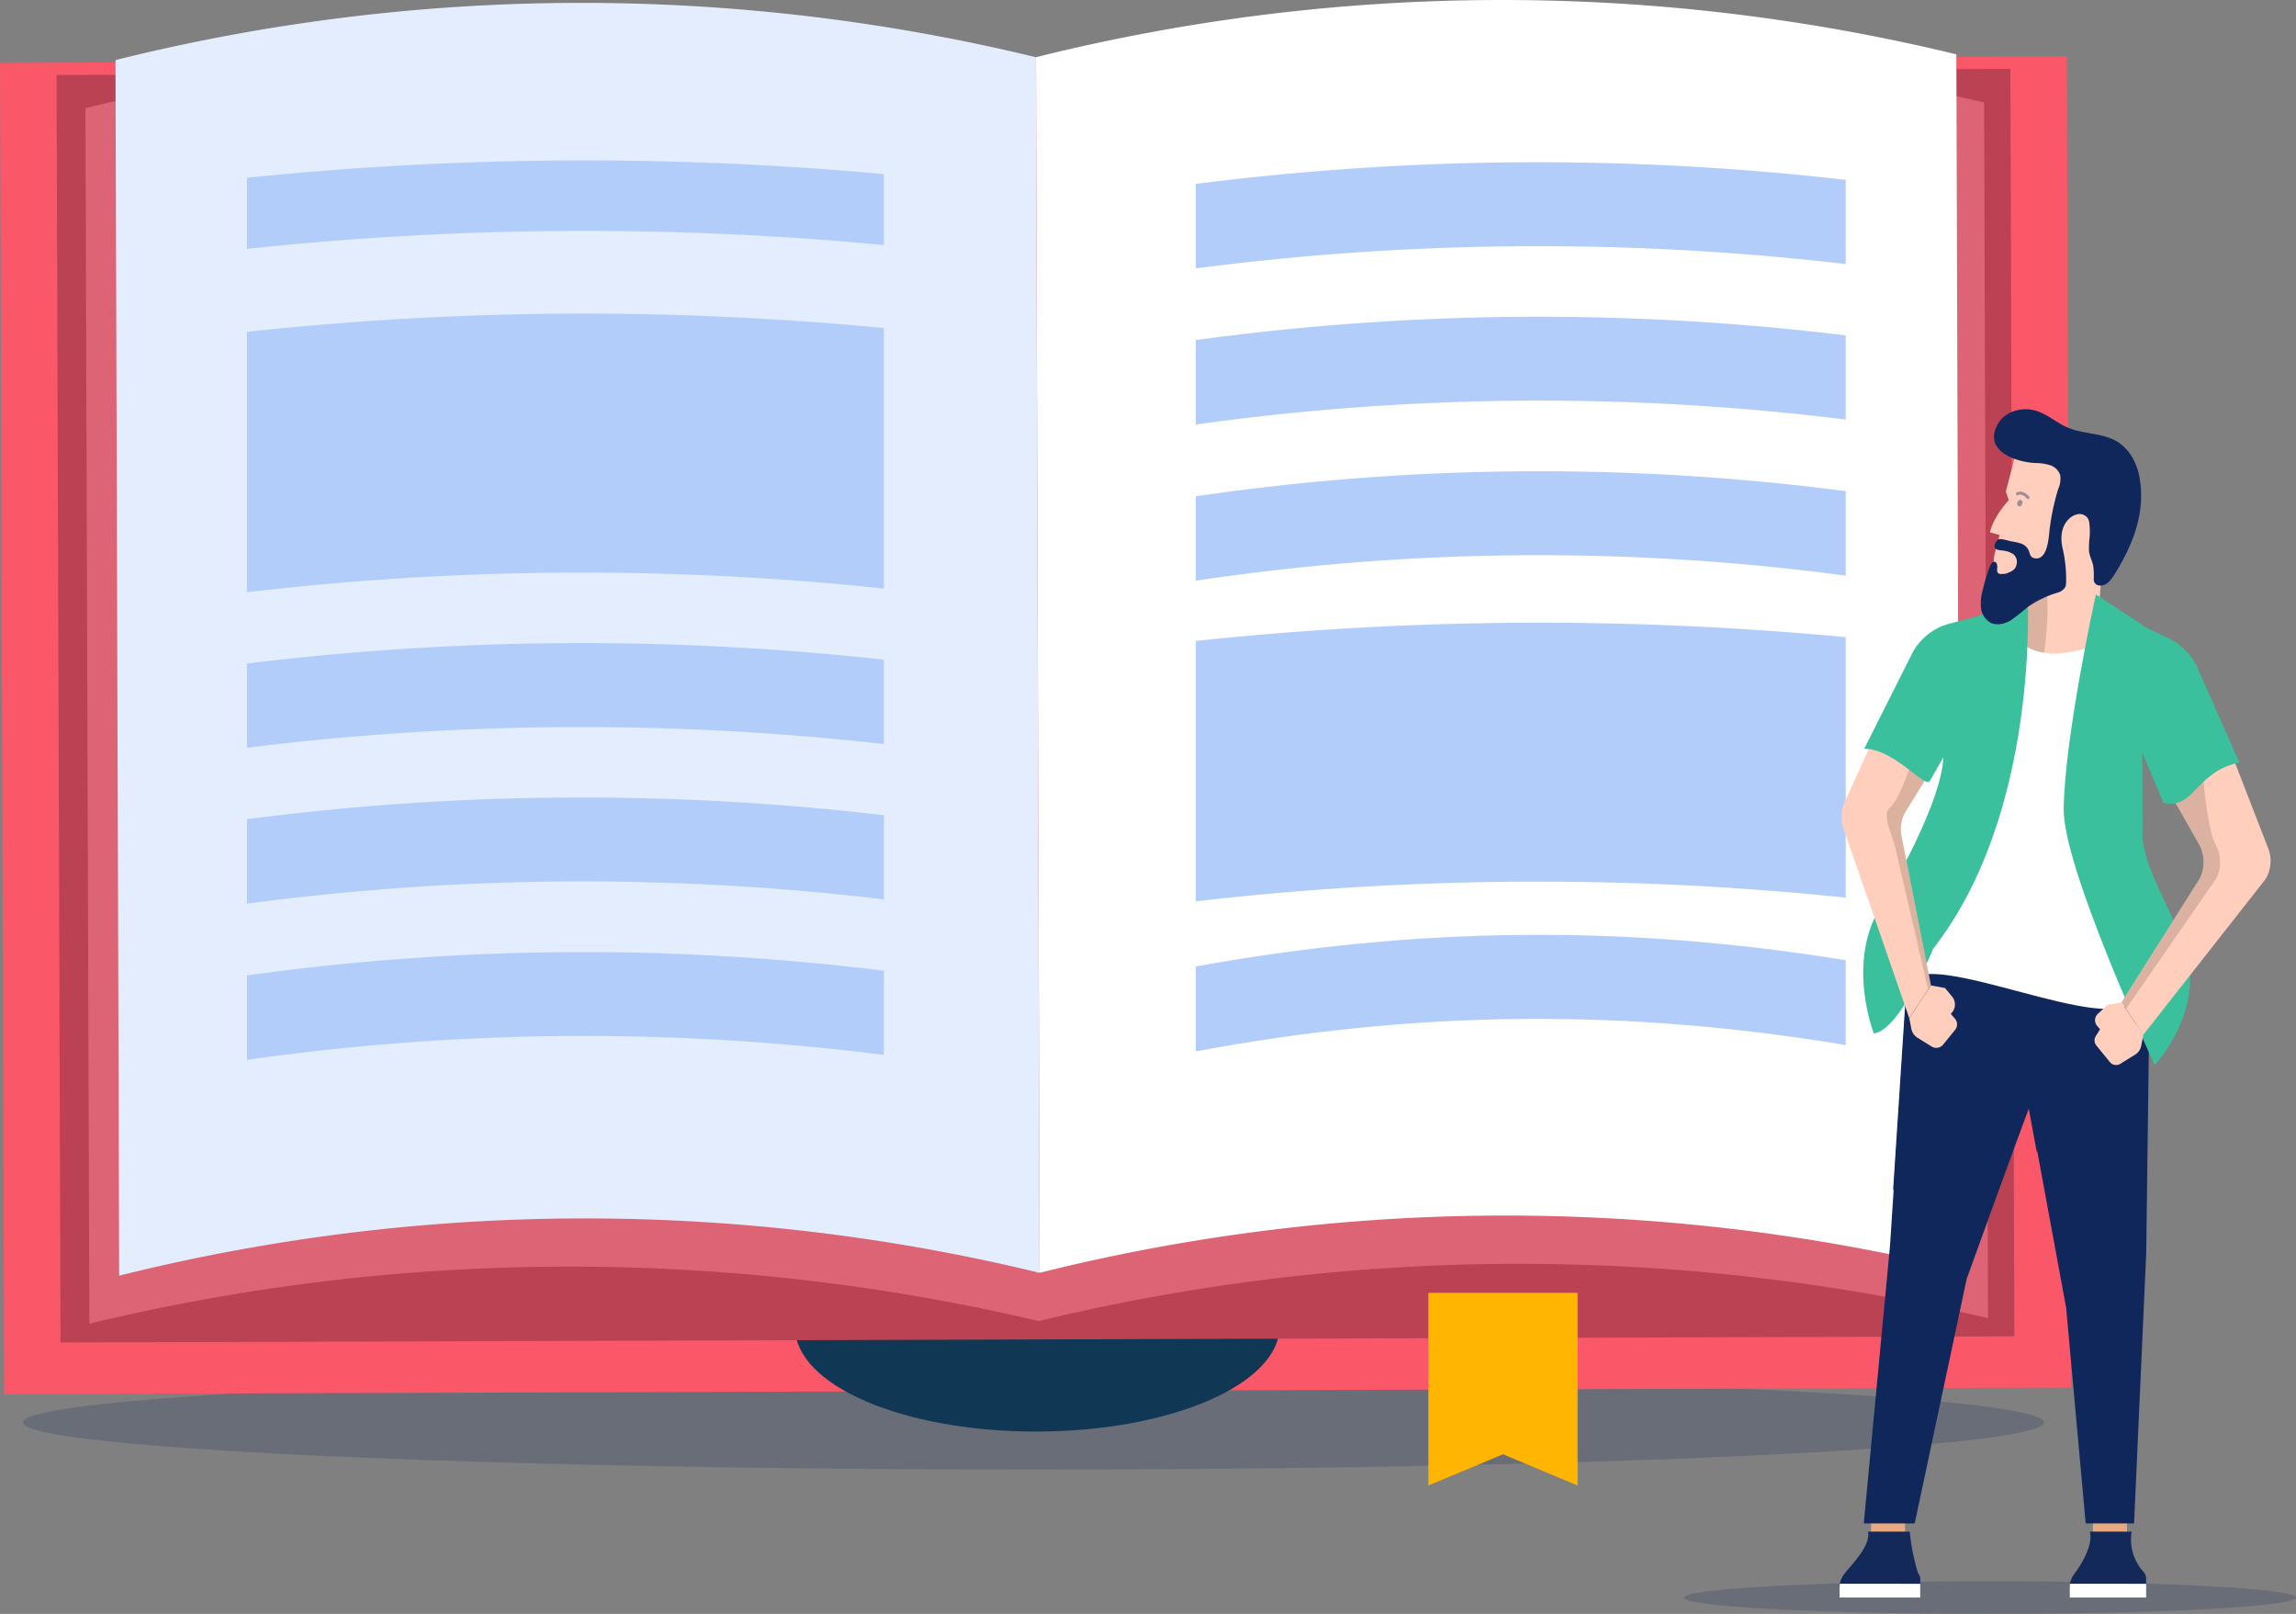
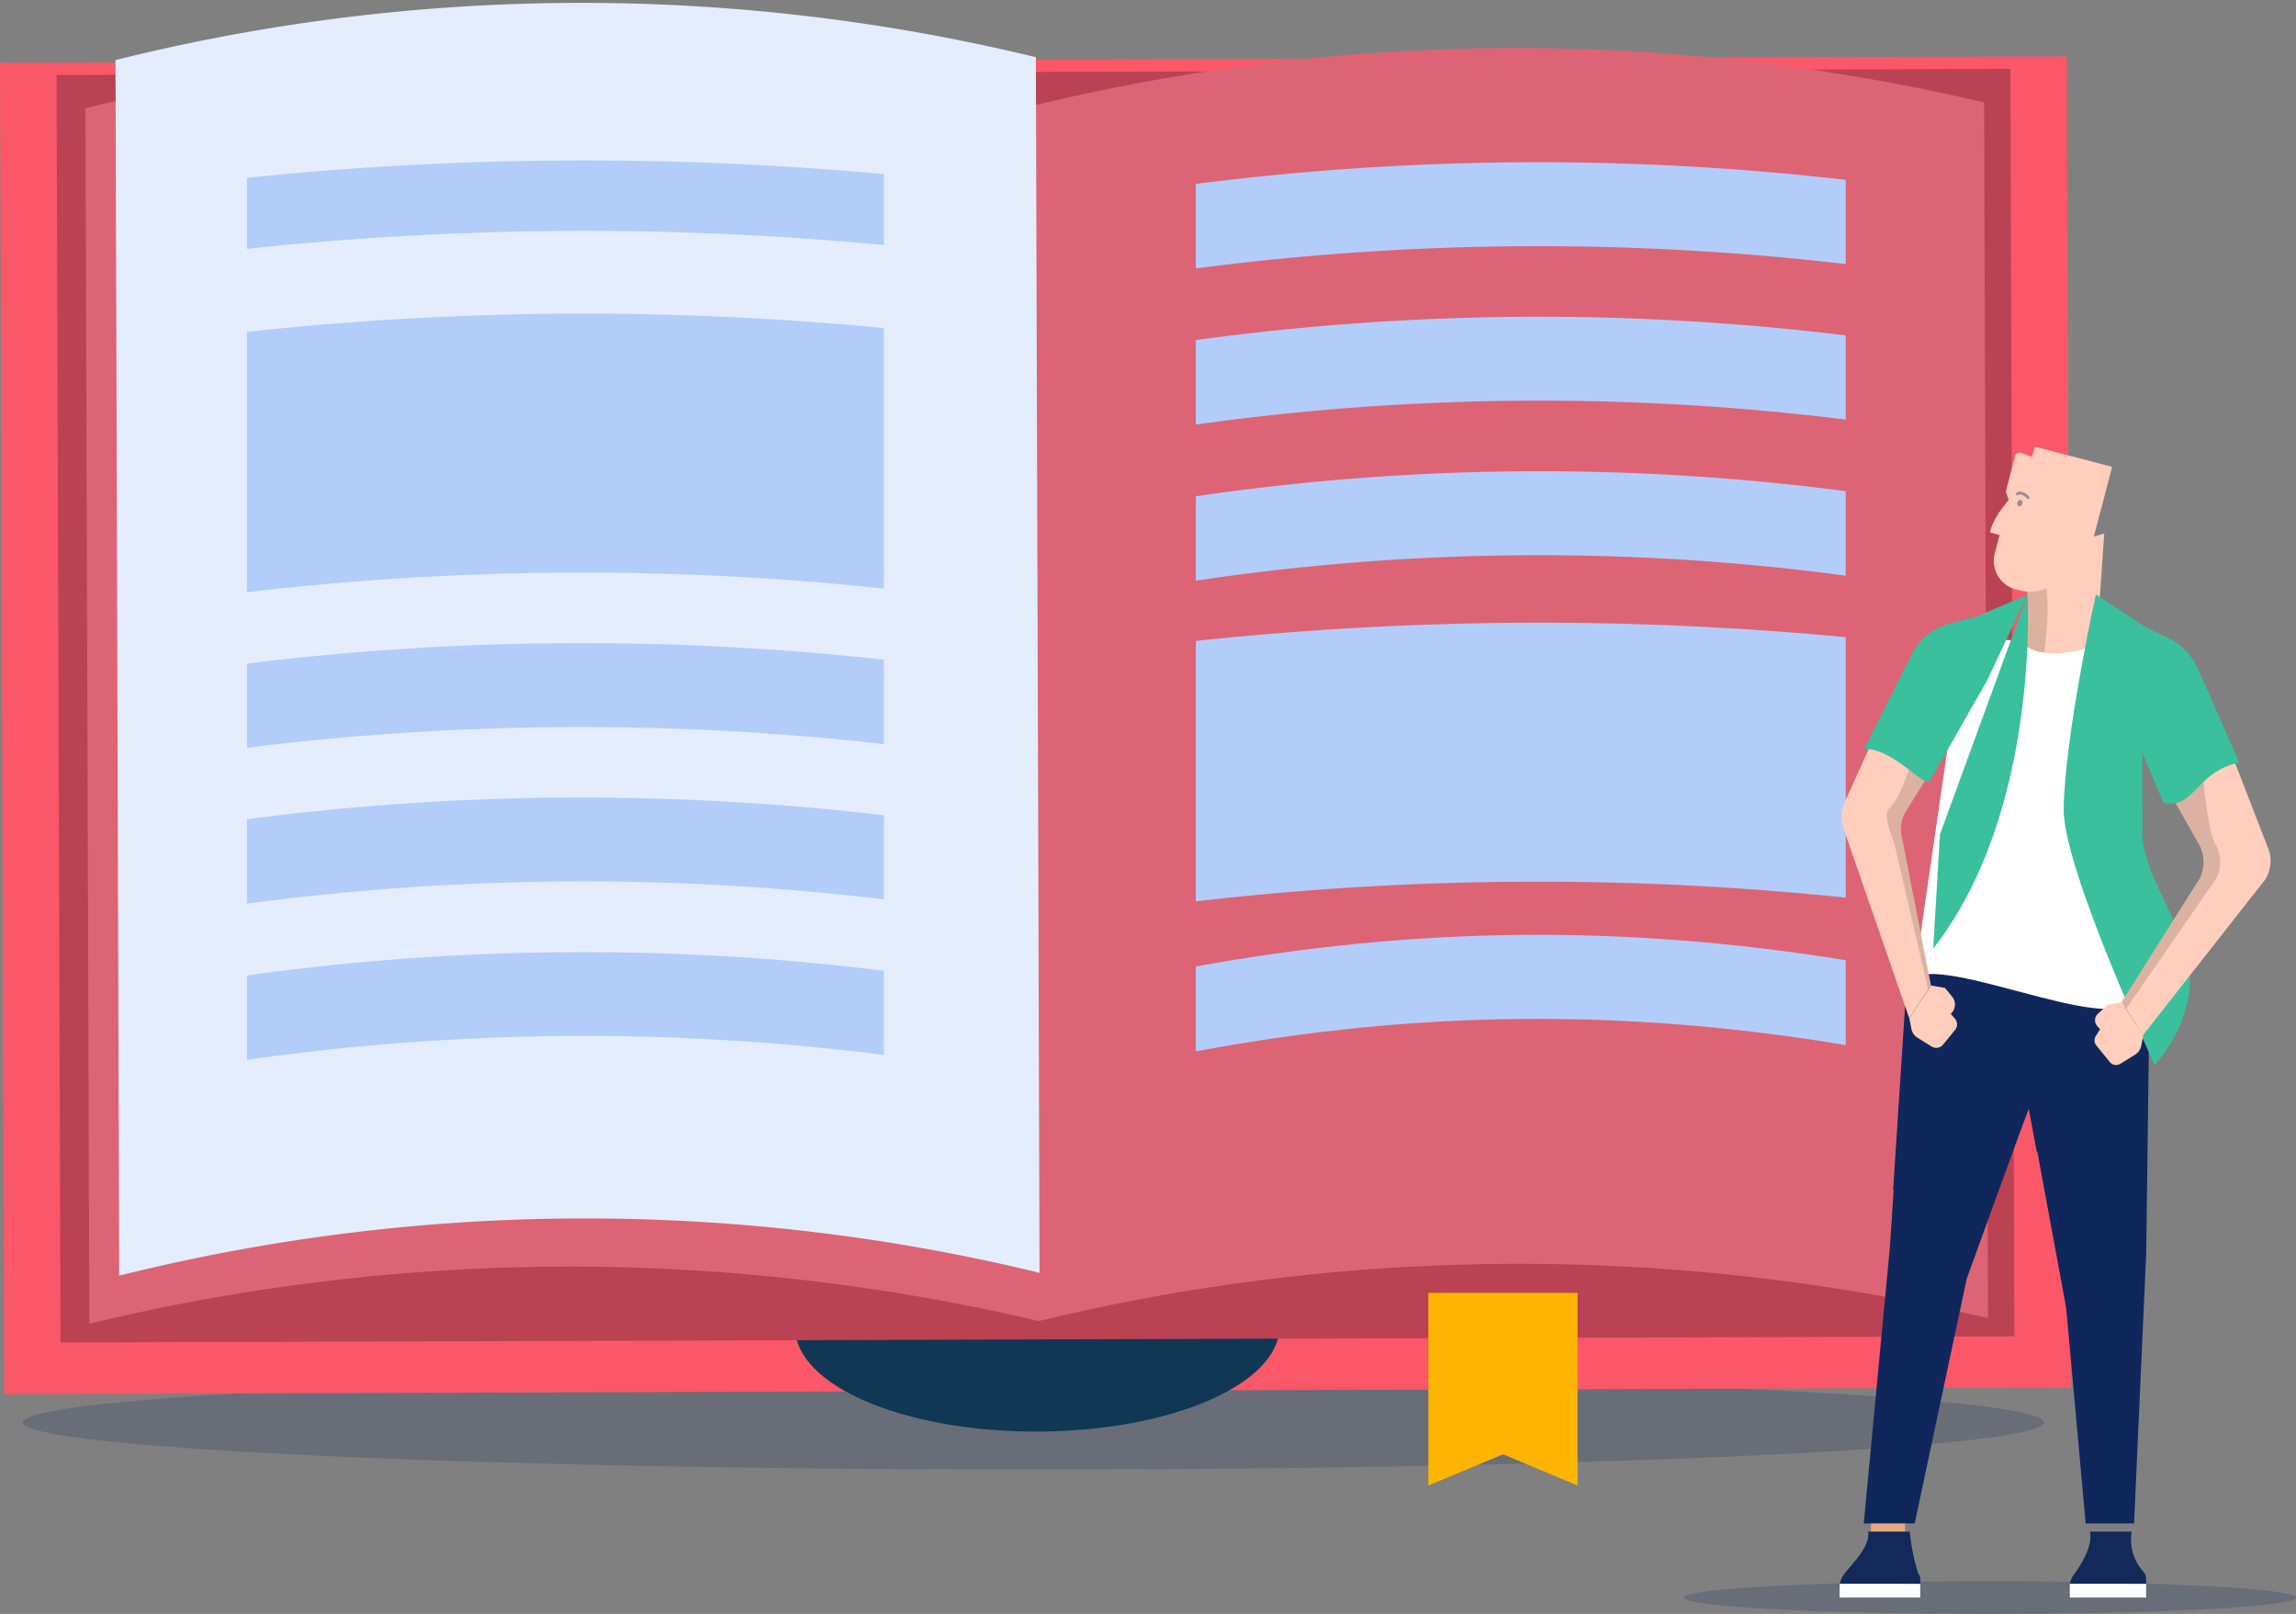
<svg xmlns="http://www.w3.org/2000/svg" viewBox="0 0 622.35 437.37">
  <rect x="0" y="0" width="622.35" height="437.37" fill="#808080" stroke="none" />
  <defs>
    <style>.cls-1,.cls-13{fill:#10275b;}.cls-1{opacity:0.2;}.cls-2{fill:#fa5769;}.cls-3{fill:#103754;}.cls-4{fill:#ba4253;}.cls-5{fill:#dd6475;}.cls-6,.cls-8{fill:#fff;}.cls-6{stroke:#dcd2b7;stroke-width:0.32px;}.cls-19,.cls-6{stroke-miterlimit:10;}.cls-7{fill:#e3edfe;}.cls-9{fill:#b3cdfa;}.cls-10{fill:#ffb502;}.cls-11{fill:#e6a981;}.cls-12{fill:#122959;}.cls-14{fill:#ffcebd;}.cls-15,.cls-18{fill:#a58877;}.cls-15,.cls-17{opacity:0.4;}.cls-16{fill:#3ac09c;}.cls-19{fill:none;stroke:#10275b;stroke-linecap:round;stroke-width:0.8px;}</style>
  </defs>
  <title>ico-guetsypedia-7</title>
  <g id="Layer_2" data-name="Layer 2">
    <g id="text">
      <ellipse class="cls-1" cx="280.12" cy="385.46" rx="273.93" ry="12.78" />
    </g>
    <g id="nav">
      <rect class="cls-2" x="0.56" y="16.15" width="560.24" height="360.77" transform="translate(-0.61 0.88) rotate(-0.18)" />
      <path class="cls-3" d="M346.84,359.42c.05,15.64-29.3,28.41-65.56,28.53s-65.7-12.48-65.74-28.12,29.3-28.41,65.56-28.52S346.79,343.78,346.84,359.42Z" />
      <rect class="cls-4" x="15.86" y="19.5" width="529.6" height="343.48" transform="translate(-0.59 0.88) rotate(-0.18)" />
      <path class="cls-5" d="M537.81,27.76a555.23,555.23,0,0,0-257.32.77,555.41,555.41,0,0,0-257.33.78Q23.69,194,24.22,358.72A555.27,555.27,0,0,1,281.55,358a555.1,555.1,0,0,1,257.32-.78Q538.35,192.46,537.81,27.76Z" />
      <line class="cls-6" x1="280.12" y1="15.5" x2="281.15" y2="344.92" />
      <path class="cls-7" d="M280.78,15.5a522.49,522.49,0,0,0-249.48.78q.51,164.72,1,329.42a522.24,522.24,0,0,1,249.48-.78h0l-1-329.42Z" />
-       <path class="cls-8" d="M531.29,344.14l-1-329.41a522.37,522.37,0,0,0-249.48.77l1,329.42A522.24,522.24,0,0,1,531.29,344.14Z" />
      <path class="cls-9" d="M66.94,222v22.89a689.82,689.82,0,0,1,172.64-1.17V220.92A702.84,702.84,0,0,0,66.94,222Z" />
      <path class="cls-9" d="M66.94,264.34v22.88a646.82,646.82,0,0,1,172.64-1.34V263.07A660,660,0,0,0,66.94,264.34Z" />
      <path class="cls-9" d="M66.94,179.82v22.82a733.1,733.1,0,0,1,172.64-1V178.77A746.73,746.73,0,0,0,66.94,179.82Z" />
      <path class="cls-9" d="M239.58,66.41V47.18a890.77,890.77,0,0,0-172.64,1V67.45A860.89,860.89,0,0,1,239.58,66.41Z" />
      <path class="cls-9" d="M66.94,89.93V160.5a776.2,776.2,0,0,1,172.64-1V88.91A846.34,846.34,0,0,0,66.94,89.93Z" />
      <path class="cls-9" d="M324.14,49.84v22.9A718.62,718.62,0,0,1,500.3,71.56V48.74A732.7,732.7,0,0,0,324.14,49.84Z" />
      <path class="cls-9" d="M324.14,92.16v22.89A673.35,673.35,0,0,1,500.3,113.7V90.89A687.48,687.48,0,0,0,324.14,92.16Z" />
      <path class="cls-9" d="M324.14,134.49v22.87A628.18,628.18,0,0,1,500.3,156v-22.9A642,642,0,0,0,324.14,134.49Z" />
      <path class="cls-9" d="M324.14,261.91v23c59.9-11.17,116.27-11.67,176.16-1.7v-23C440.41,250.52,384,251.06,324.14,261.91Z" />
      <path class="cls-9" d="M324.14,173.69v70.57a807.44,807.44,0,0,1,176.16-1V172.67A881.11,881.11,0,0,0,324.14,173.69Z" />
      <polygon class="cls-10" points="427.62 402.56 407.4 394.11 387.17 402.56 387.17 350.36 427.62 350.36 427.62 402.56" />
      <ellipse class="cls-1" cx="539.4" cy="432.94" rx="82.94" ry="4.43" />
      <rect class="cls-11" x="507.16" y="404.62" width="9.25" height="14.08" transform="translate(1023.56 823.32) rotate(180)" />
      <path class="cls-12" d="M517.65,415.07a57.47,57.47,0,0,0,2.13,10.87c.21.64.72,1.14.72,1.81v5.19H498.63v-2.75a5.92,5.92,0,0,1,1.17-3.51c1.86-2.52,7.39-7.73,6.53-11.61Z" />
      <path class="cls-12" d="M517.6,415.07h0l0,.14S517.6,415.12,517.6,415.07Z" />
      <path class="cls-8" d="M520.5,429.2v3.74H498.63v-2.75a5.44,5.44,0,0,1,.09-1Z" />
-       <rect class="cls-11" x="567.3" y="404.62" width="9.25" height="14.08" transform="translate(1143.85 823.32) rotate(180)" />
      <path class="cls-13" d="M551.31,296.83c-2.58,6.36-18.23,49.76-18.23,49.76L519,412.84H505.19l7.11-75.19,5.2-79.83,29.86,3.56,5.41,26.7Z" />
      <polygon class="cls-13" points="582.61 272.86 581.75 339.57 578.46 412.84 565.34 412.84 560.05 354.42 547.36 285.64 547.36 261.38 580.11 264.38 582.61 272.86" />
      <path class="cls-12" d="M577.8,415.07A13,13,0,0,0,581,425.94a2.79,2.79,0,0,1,.72,1.81v5.19H561v-2.75a5.91,5.91,0,0,1,1.16-3.51c1.86-2.52,5.21-7.73,4.34-11.61Z" />
      <path class="cls-12" d="M577.75,415.07h0l0,.14A.59.59,0,0,1,577.75,415.07Z" />
      <path class="cls-8" d="M581.74,429.2v3.74H561v-2.75a6.5,6.5,0,0,1,.08-1Z" />
      <path class="cls-13" d="M513.15,322.45l4.29-65.9,29.44,3.51,5.32,26.31L550.76,295c-1,2.53-4.14,11-7.5,20.2-2.69.87-5.34,1.66-7.92,2.38C527.9,319.1,520.47,320.65,513.15,322.45Z" />
      <path class="cls-13" d="M581.61,271.37l-.33,25.52c-8.75,6.37-19,11.36-29.21,15.23L546.88,284V260.06l32.27,3Z" />
      <path class="cls-14" d="M548.7,177.15h19.4l2.28-32.58-23.5,7C551.79,158,548.7,177.15,548.7,177.15Z" />
      <path class="cls-15" d="M546.88,151.6h5.34c4.92,6.38,1.82,25.55,1.82,25.55H548.7S551.79,158,546.88,151.6Z" />
      <path class="cls-8" d="M579.15,268.41c-.64,15.13-49.59-9.26-60.26-3.59l12.94-89s11.85-4.71,16.87-1c6.91,5.08,19.4,0,19.4,0l8.71,3.46S579.68,255.48,579.15,268.41Z" />
-       <path class="cls-16" d="M549.58,161.14S553.1,219.9,524,257.09c0,0-8.88,22-16.07,23,0,0-7.5-19,1.66-34.09,5.63-9.23,16.5-29.48,17.14-40.28l1.85-31Z" />
+       <path class="cls-16" d="M549.58,161.14S553.1,219.9,524,257.09l1.85-31Z" />
      <path class="cls-16" d="M568.1,161.14s-8.49,38.5-8.72,58.16c-.18,16,24.66,69.31,24.66,69.31s15.32-16,7.24-34.48C586,241.94,580,232.3,580.76,224.3l-.2-55Z" />
      <path class="cls-14" d="M512.19,190.51,500,217.44a9.48,9.48,0,0,0-.37,6.87l17.88,51.58,5.88-8.83-7.93-40.35a9.47,9.47,0,0,1,1.21-7L525.21,206Z" />
      <path class="cls-15" d="M522.65,268.19l-9-38.84c-.52-2.4-3.64-8.57-1.47-10.39,3.18-2.67,6.7-14.82,6.7-14.82l-7.95-10.87,1.25-2.76,13,15.47-8.53,13.72a9.47,9.47,0,0,0-1.21,7l7.93,40.35Z" />
      <path class="cls-14" d="M604.38,203l10.43,26.89a9.5,9.5,0,0,1-.74,8.38l-33.13,42.18-5.88-8.83L596.31,238a10.09,10.09,0,0,0-.22-9.17l-10.3-18.11S598.28,215.39,604.38,203Z" />
      <g class="cls-17">
        <path class="cls-18" d="M596.31,238a10.09,10.09,0,0,0-.22-9.17l-10.3-18.11s8.26-3.23,11.11-3.15c0,0,1.23,16.92,3.64,21.26a10,10,0,0,1,.23,9.17l-24.51,35.42-1.2-1.8Z" />
      </g>
      <path class="cls-14" d="M575.06,271.64l-3.79.68-2.62,2.41a2.37,2.37,0,0,0-.19,3.3l.78.89-1.17,1.88a2.17,2.17,0,0,0,.16,2.52l3.66,4.49a2.18,2.18,0,0,0,2.83.48l4-2.47a3.66,3.66,0,0,0,1.68-2.44l.57-2.91Z" />
      <path class="cls-14" d="M523.4,267.06l3.8.68,1.92,2.31a3.37,3.37,0,0,1-.36,4.69h0l1.12,1.28a2.38,2.38,0,0,1,.07,3.07l-3.26,4a2.38,2.38,0,0,1-3.1.52l-3.81-2.37a3.71,3.71,0,0,1-1.69-2.44l-.57-2.91Z" />
      <path class="cls-16" d="M568.1,161.14,581.61,170l6,2.86a16.89,16.89,0,0,1,8.49,9.14L607,206.67c-11.73,2.28-12.22,12.88-20.58,10.9l-12-28.56-6.31-14.24Z" />
      <path class="cls-16" d="M549.58,161.14,536,167l-7.55,2a16.05,16.05,0,0,0-10.56,8.91L505.31,202.9c8.09,0,16.49,10.83,17.79,8.74l15.49-27.17Z" />
      <path class="cls-14" d="M572.52,126.51l-21-5.49-.71,2.7c-1.65-.11-3-1.85-4.49-.58L543.7,133.2l.79,2.32s-4.22,4.53-5.09,8.75L542,145l-1.31,5a8,8,0,0,0,5.7,9.72l1,.26A11.13,11.13,0,0,0,561,152l1-4,4.56,1.2Z" />
-       <path class="cls-13" d="M580.36,134.9a28,28,0,0,0-.41-5.44c-.69-3.94-2.73-7.81-6.17-9.84-3.94-2.34-8.95-1.92-13.18-3.69-3-1.27-5.51-3.59-8.62-4.58-3.72-1.19-8.32,0-10.33,3.39-4.37,7.3,4.57,10.48,10,10.74a13.7,13.7,0,0,1,4,.57,4.29,4.29,0,0,1,2.79,2.71,6.81,6.81,0,0,1-.56,3.8,62.84,62.84,0,0,0-2.5,12.68c-.24,1.95-.83,6.39-3.67,6.08a2,2,0,0,1-.89-.29c-.61-.44-.66-1.33-1-2a3.48,3.48,0,0,0-1.94-1.71,15.74,15.74,0,0,0-2.72-.61c-.78-.16-3-.94-3.61-.45a2.32,2.32,0,0,0-.52.64,1.67,1.67,0,0,0-.36,1.38c.34.89,1.51.8,2.27.93a6.19,6.19,0,0,1,2.83,1,2.74,2.74,0,0,1,.76,3c-.25,1.12-1.14,1.56-2.16,2a4.41,4.41,0,0,1-.85.27,4.78,4.78,0,0,1-1.07.07,1.27,1.27,0,0,1-.67-.12c-.48-.26-.48-.93-.42-1.47s0-1.51-.63-1.68c-.83-.22-1.26,1-1.48,1.54a46.41,46.41,0,0,0-1.84,6.2,13.11,13.11,0,0,0-.44,4.73,5.24,5.24,0,0,0,2.44,3.92c1.72.93,3.9.45,5.59-.54a57.11,57.11,0,0,0,4.62-3.63,28.29,28.29,0,0,1,7.91-3.84,3.61,3.61,0,0,0,2.27-1.54,3,3,0,0,0,.23-1.14,36.77,36.77,0,0,0-1-9.63c-.55-2.67-.34-5.62,1.69-7.64a4.58,4.58,0,0,1,2.64-1.39,2.69,2.69,0,0,1,2.61,1.22,3.72,3.72,0,0,1,.38,1.46,19,19,0,0,1,.09,3.2,30.29,30.29,0,0,0-.21,4c.11,1.41.83,2.66,1.13,4a19.22,19.22,0,0,1,.17,3.71,1.61,1.61,0,0,0,1.7,1.76c1.38.12,2.4-.89,3.16-1.91a26.42,26.42,0,0,0,1.77-2.76C577.65,148.07,580.22,141.71,580.36,134.9Z" />
      <g class="cls-17">
        <path class="cls-13" d="M548.13,136.58c-.17.48-.59.76-.94.63a.82.82,0,0,1-.34-1.08c.17-.48.6-.76.95-.63A.82.82,0,0,1,548.13,136.58Z" />
        <path class="cls-19" d="M546.83,133.83c.43-.37,1.74-.35,2.88,1" />
      </g>
    </g>
  </g>
</svg>